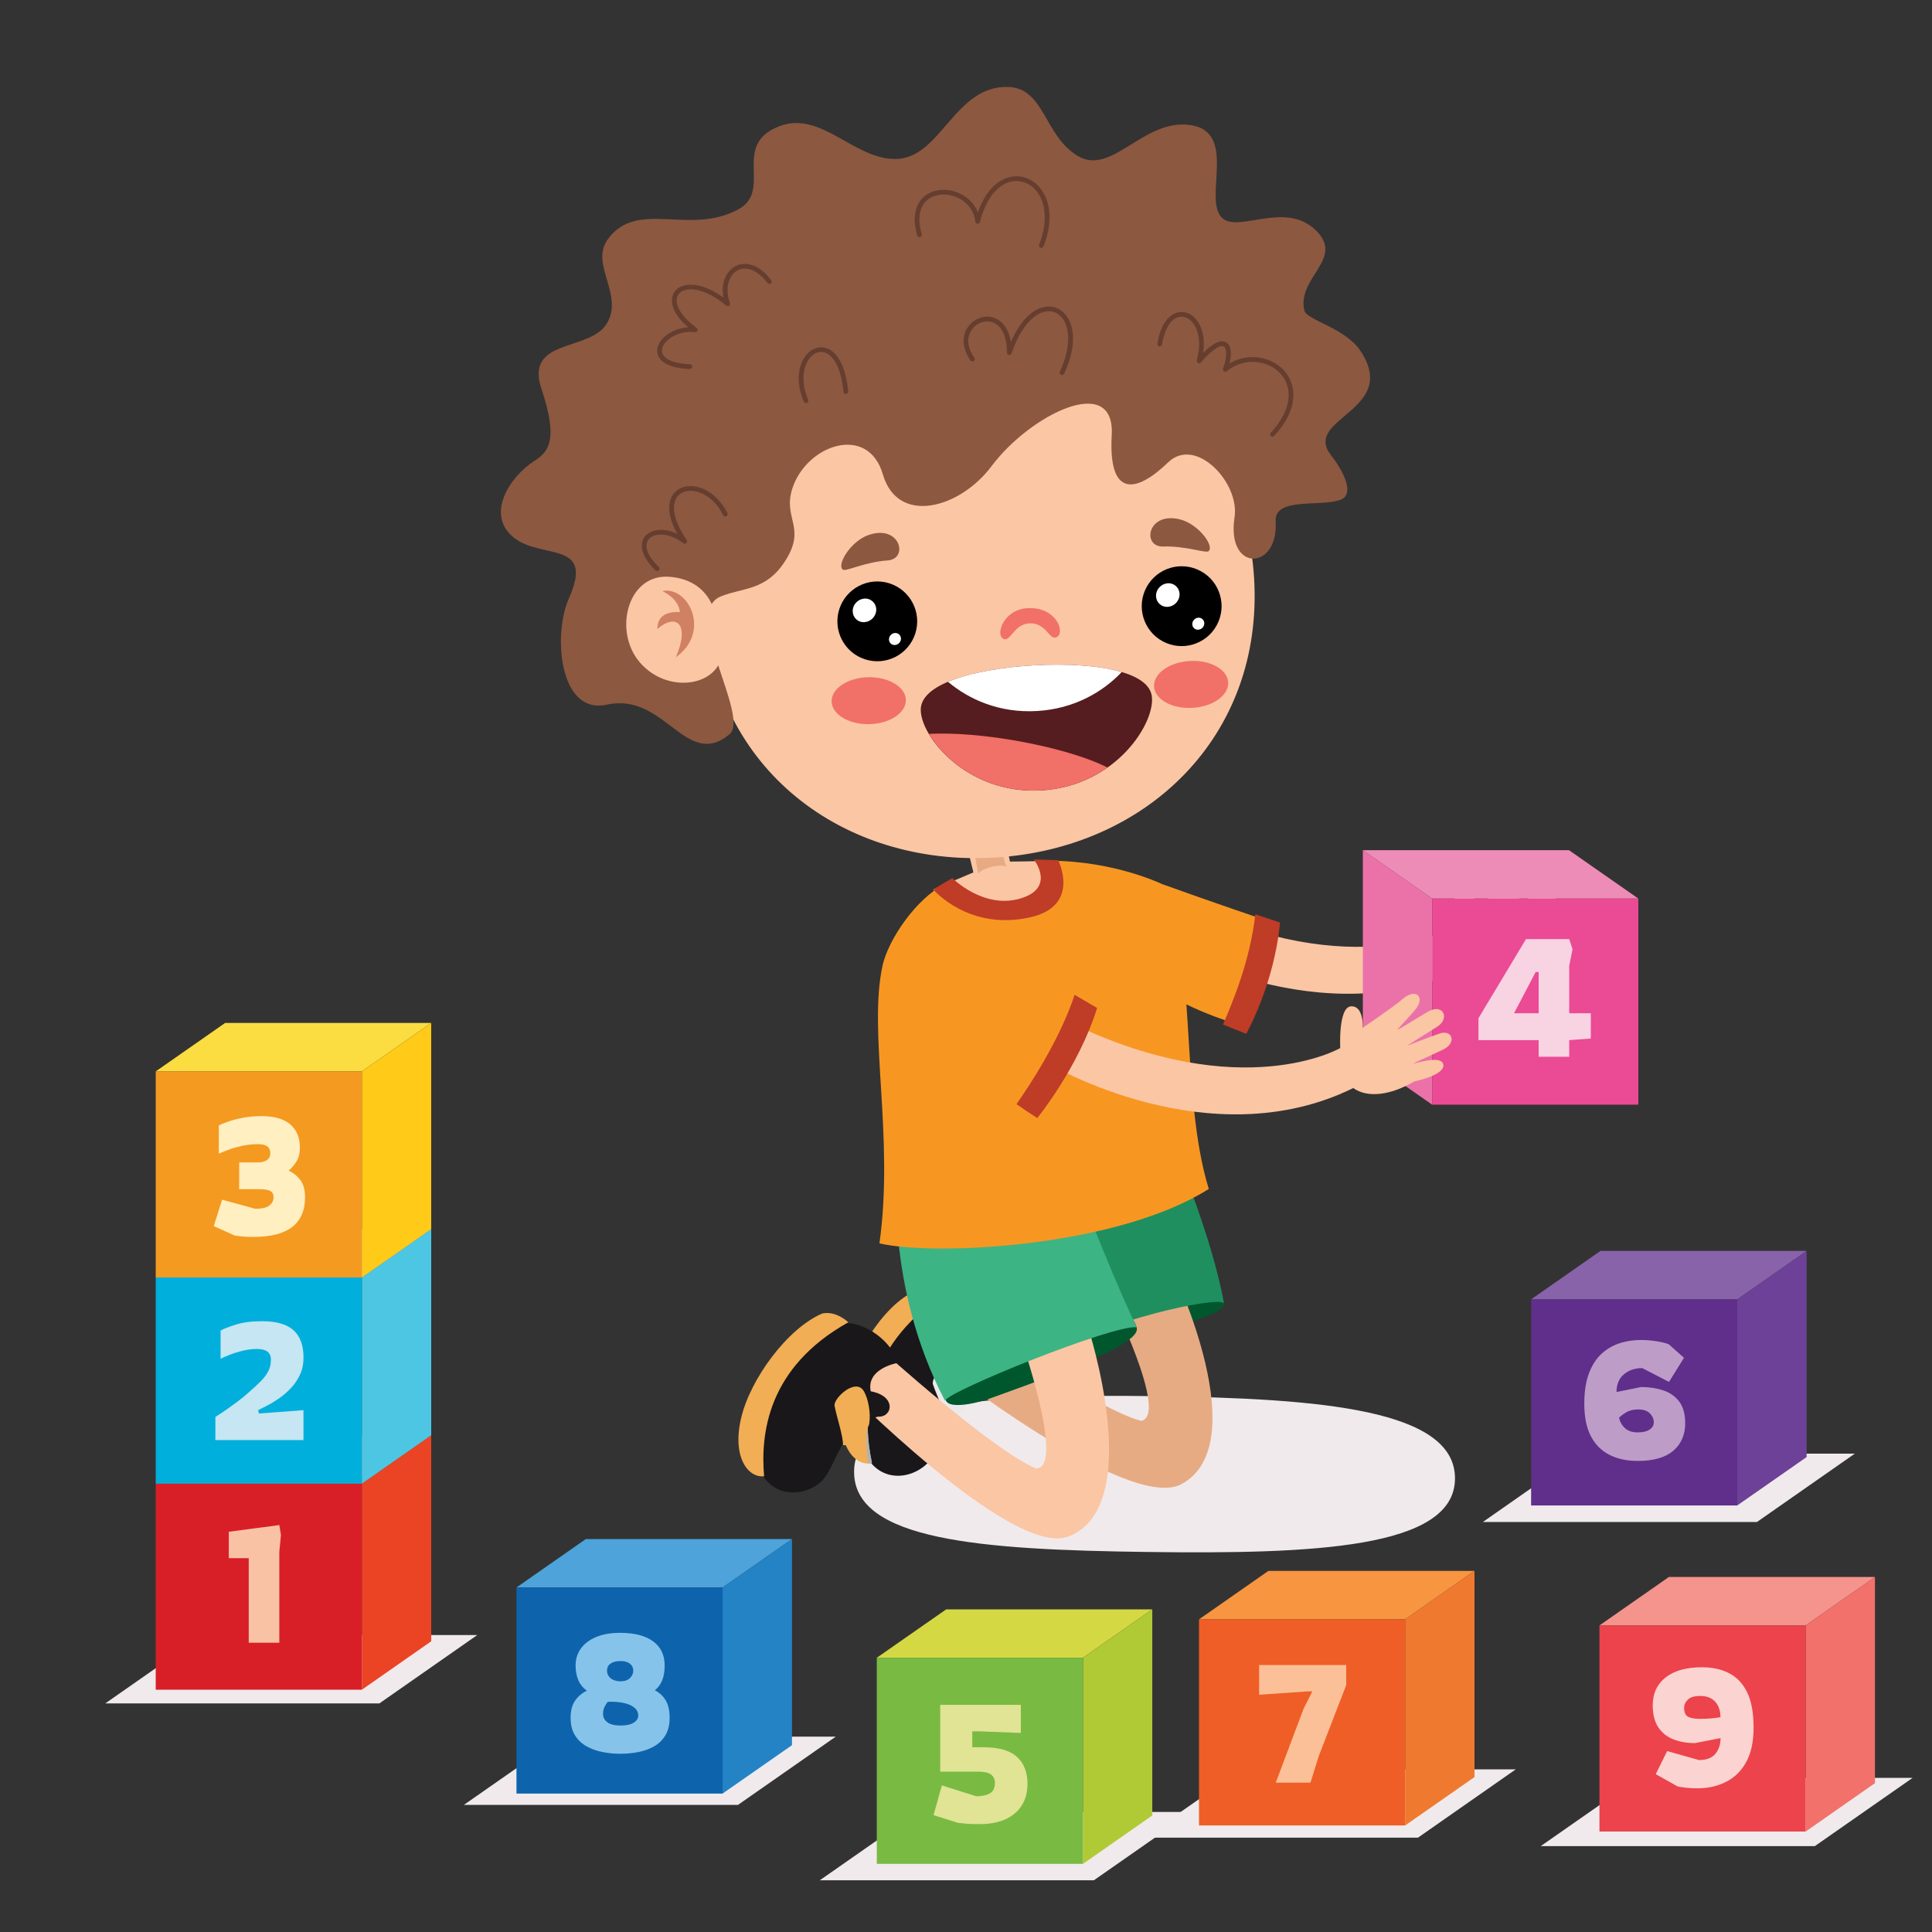
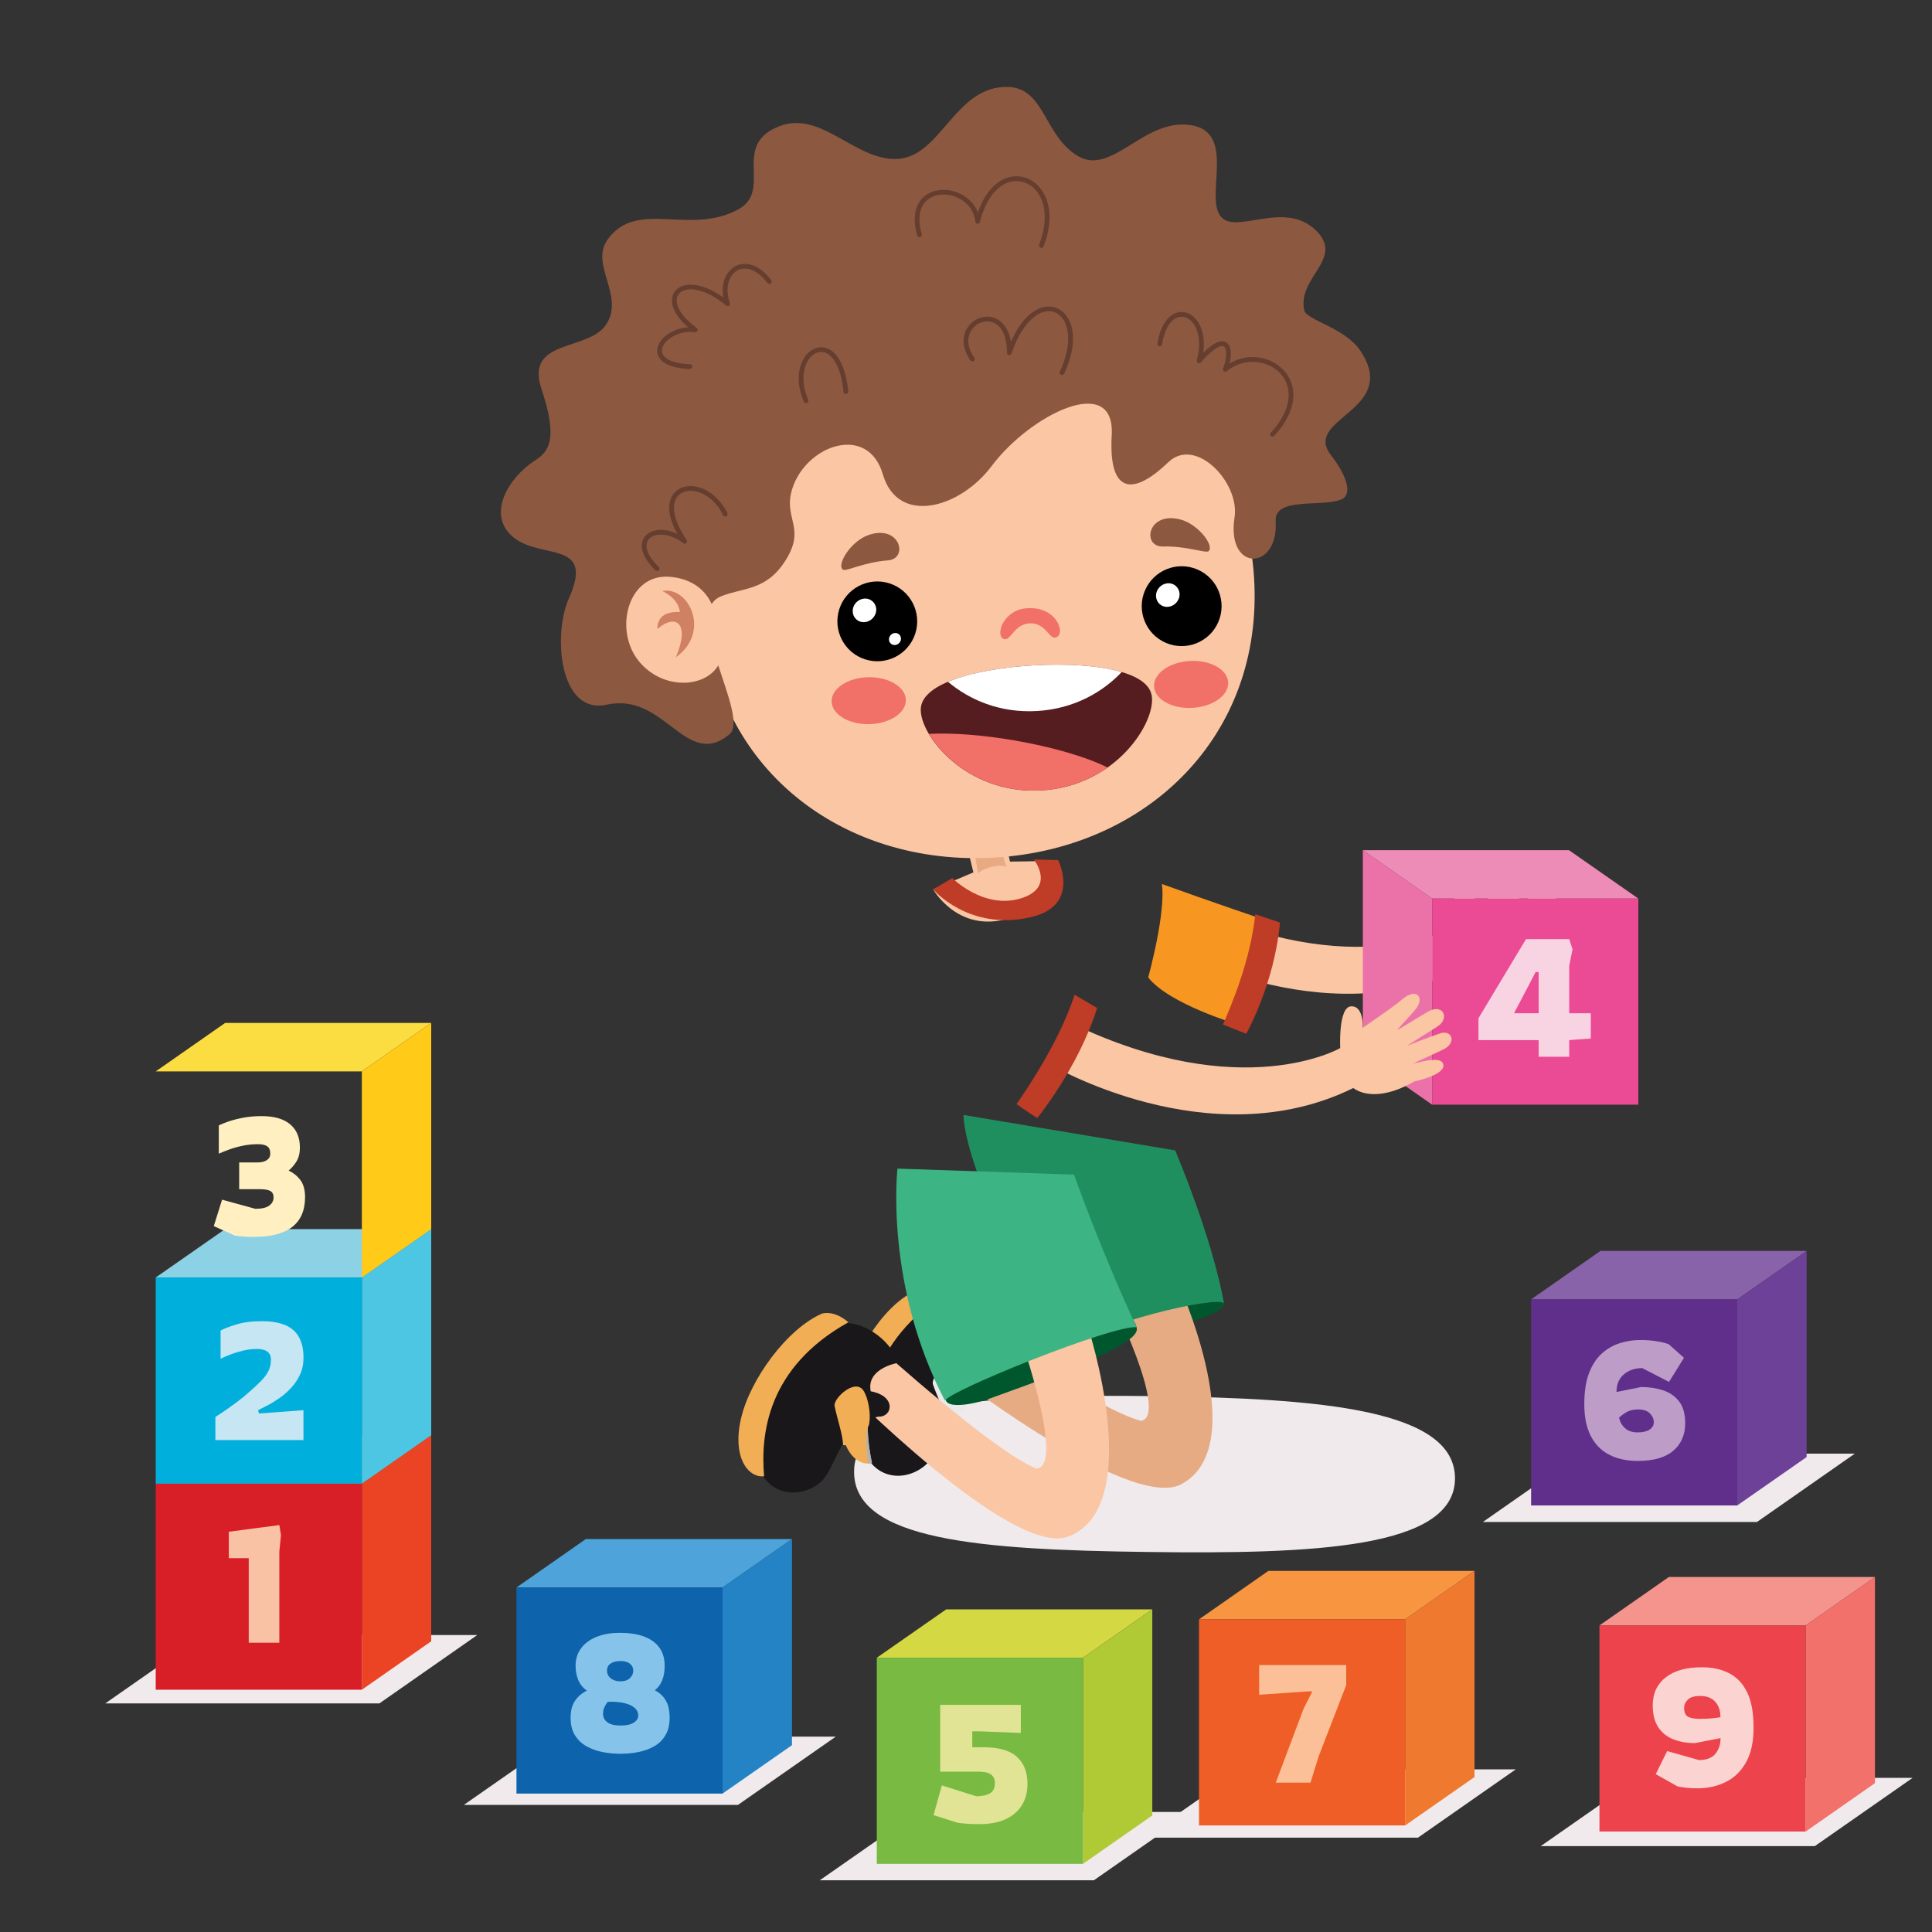
<svg xmlns="http://www.w3.org/2000/svg" version="1.1" id="Layer_1" x="0px" y="0px" viewBox="0 0 400 400" style="enable-background:new 0 0 400 400;" xml:space="preserve">
  <rect x="0" y="0" width="400" height="400" fill="#333333" stroke="none" />
  <style type="text/css">
	.st0{fill:#F0EAEC;}
	.st1{fill:#FBC6A4;}
	.st2{fill:#E7AA82;}
	.st3{fill:#00572E;}
	.st4{fill:#E7AB83;}
	.st5{fill:#208F5F;}
	.st6{fill:#19171A;}
	.st7{fill:#414242;}
	.st8{fill:#F1AE54;}
	.st9{fill:#B0B3B5;}
	.st10{fill:#EAEAEB;}
	.st11{fill:#3DB483;}
	.st12{fill:#F79722;}
	.st13{fill:#BF3C27;}
	.st14{fill:#F17067;}
	.st15{fill:#551D1F;}
	.st16{fill:#FFFFFF;}
	.st17{fill:#8C5840;}
	.st18{fill:#663E2F;}
	.st19{fill:#D18163;}
	.st20{fill:#EE8CB8;}
	.st21{fill:#EB72A8;}
	.st22{fill:#EB4A95;}
	.st23{fill:#F8D3E2;}
	.st24{fill:#F05A36;}
	.st25{fill:#EB4424;}
	.st26{fill:#D81F28;}
	.st27{fill:#FAC2A4;}
	.st28{fill:#8DD1E4;}
	.st29{fill:#4DC6E3;}
	.st30{fill:#00AFDC;}
	.st31{fill:#C5E6F2;}
	.st32{fill:#FBDC41;}
	.st33{fill:#FFCA18;}
	.st34{fill:#F49A21;}
	.st35{fill:#FFEFC1;}
	.st36{fill:#8963A9;}
	.st37{fill:#6C4197;}
	.st38{fill:#5F2F8B;}
	.st39{fill:#BE9CC8;}
	.st40{fill:#4DA3DA;}
	.st41{fill:#2483C5;}
	.st42{fill:#0D64AC;}
	.st43{fill:#86C3EA;}
	.st44{fill:#F5948C;}
	.st45{fill:#F2716B;}
	.st46{fill:#EC434C;}
	.st47{fill:#FBD3D0;}
	.st48{fill:#D4D943;}
	.st49{fill:#B0CA35;}
	.st50{fill:#79BA43;}
	.st51{fill:#E0E494;}
	.st52{fill:#F79540;}
	.st53{fill:#F07930;}
	.st54{fill:#EF5E26;}
	.st55{fill:#FBC097;}
</style>
  <g>
    <path class="st0" d="M301.24,306.22c-0.19,14.38-29.34,15.55-63.7,15.1c-34.35-0.45-60.9-2.36-60.71-16.74   c0.19-14.38,28.06-15.97,62.42-15.52C273.61,289.52,301.43,291.84,301.24,306.22z" />
    <g>
      <g>
        <g>
          <g>
            <g>
              <g>
                <path class="st1" d="M207.54,170.85l1.56,7.53c0,0,4.51-0.02,8.11-0.17c0.34,5.42,0.14,10.07-9.54,12.24         c-9.68,2.17-14.46-6.3-14.46-6.3l8.32-3.53l-2.15-8.91L207.54,170.85z" />
              </g>
            </g>
          </g>
          <path class="st2" d="M206.79,174.2l1.56,5.37c-0.61-0.89-4.99,0.04-5.84,1.33l-0.97-5.68L206.79,174.2z" />
        </g>
        <g>
          <path class="st3" d="M210.96,277.83c-2.76,4.02,3.59,2.75,8.71,1.92c5.96-0.96,34.48-6.46,33.74-9.92      c-1.32-6.12-11.4-6.3-21.77-4.06C221.26,268,210.96,277.83,210.96,277.83z" />
          <g>
            <g>
              <g>
                <path class="st4" d="M243.02,263.52c0,0,16.94,35.53,1.56,43.77c-11.05,5.92-50.89-25.47-50.89-25.47l7.4-8.09         c0,0,26.02,18.11,35.16,20.44c5.92-1.06-6.5-26.05-6.5-26.05L243.02,263.52z" />
              </g>
            </g>
          </g>
          <g>
            <path class="st5" d="M199.49,230.84c0,0-0.5,13.28,21.81,48.52c5.22-5.34,31.1-11.21,32.11-9.52       c-2.46-13.8-10.11-31.67-10.11-31.67L199.49,230.84z" />
          </g>
          <g>
            <path class="st6" d="M204.95,276.14c-1.27-3.82-7.41-7.77-12.39-6.76c-7.13,3.22-16.92,16.43-14.83,27.51       c1.95,10.31,10.2,10.12,14.29,6.06c3.31-3.28,2.41-12.34,10.36-15.28c2.97-0.19,3.36-4.69-2.18-5.01       C198.64,278.04,204.95,276.14,204.95,276.14z" />
            <g>
              <path class="st7" d="M204.52,285.66c-0.14,0.29-0.24,0.62-0.3,0.97C204.39,286.33,204.5,286.01,204.52,285.66z" />
            </g>
            <path class="st8" d="M193.8,269.06c0,0-2.79-2.11-5.59-1.12c-6.85,4.01-13.1,15.45-13.93,23.67c-0.84,8.2,2.99,12.09,6.26,11.3       C178.72,294.52,178.25,280.55,193.8,269.06z" />
            <g>
              <path class="st9" d="M179.73,302.98c0.28,0.01,0.53-0.01,0.8-0.07c-0.53-2.47-0.95-5.45-0.87-8.7        C179.26,297.37,179.38,300.36,179.73,302.98z" />
            </g>
            <path class="st10" d="M198.81,282.82c-2.04-2.68-6.17,2.29-5.65,3.81c0.85,2.48,2.5,5.83,2.77,7.78       c1.02,0.38,4.74-2.93,4.82-5.1C200.83,287.15,199.87,284.21,198.81,282.82z" />
          </g>
        </g>
        <g>
          <path class="st3" d="M196.29,288.01c-2.55,4.15,4.47,3.04,8.79,1.49c19.78-7.11,31.19-11.73,30.25-14.69      c-1.89-5.97-8.75-2.63-19,0.13C206.09,277.68,196.29,288.01,196.29,288.01z" />
          <g>
            <path class="st1" d="M225.18,274.51c0,0,12.29,37.39-4.01,43.62c-11.71,4.47-47.24-31.73-47.24-31.73l8.36-7.08       c0,0,23.52,21.26,32.28,24.72c6.01-0.29-3.13-26.64-3.13-26.64L225.18,274.51z" />
          </g>
          <g>
            <path class="st11" d="M185.81,241.95c0,0-2.74,24.03,9.84,48.06c0.64-2.01,35.02-15.84,39.68-15.21       c-7.71-16.59-12.96-31.61-12.96-31.61L185.81,241.95z" />
          </g>
          <g>
            <path class="st6" d="M185.81,282.19c-0.79-3.96-6.37-8.65-11.44-8.27c-7.48,2.29-18.86,14.14-18.2,25.4       c0.63,10.47,8.84,11.33,13.41,7.82c3.69-2.83,3.96-11.93,12.22-13.84c2.97,0.18,3.92-4.24-1.53-5.25       C179.31,283.29,185.81,282.19,185.81,282.19z" />
            <g>
              <path class="st7" d="M184.17,291.58c-0.18,0.27-0.31,0.58-0.42,0.92C183.97,292.24,184.11,291.92,184.17,291.58z" />
            </g>
            <path class="st8" d="M175.64,273.77c0,0-2.49-2.45-5.39-1.83c-7.3,3.12-14.96,13.67-16.82,21.7c-1.88,8.04,1.43,12.38,4.77,12       C157.46,297.11,158.76,283.17,175.64,273.77z" />
            <path class="st8" d="M178.86,288.05c-1.67-2.93-6.4,1.48-6.07,3.05c0.52,2.57,1.74,6.09,1.75,8.07c0.97,0.5,5.07-2.3,5.43-4.45       C180.32,292.58,179.75,289.55,178.86,288.05z" />
          </g>
        </g>
        <g>
          <g>
            <path class="st1" d="M240.54,195.34c0,0,33.08,19.64,62.88,4.96c2.99,2.12,7.74,1.49,12.6-1.35c4.04-0.94,6.64-2.28,5.98-3.77       c-0.69-1.54-5.1-0.13-6.24,0.07c0.15-0.12,5.37-2.44,6.49-3.03c2.58-1.38,1.63-4.02-0.81-3.25c-2.04,0.67-6.62,2.48-6.87,2.57       c0.2-0.16,5.24-3.34,6.18-3.9c2.77-1.69,1.33-5.01-1.88-3.14c-2.18,1.27-5.94,3.64-6.31,3.75c0.05-0.19,2.4-2.62,3.69-4.15       c2.12-2.53,0.27-4.67-2.59-2.24c-2.26,1.92-8.28,5.96-8.28,5.96s0.28-4.56-2.4-4.44c-2.69,0.11-2.25,8.64-2.25,8.64       s-20.28,11.78-55.43-5.02C244.54,190.81,240.54,195.34,240.54,195.34z" />
          </g>
        </g>
        <g>
-           <path class="st12" d="M240.54,183.02c0,0-9.9-4.82-23.33-4.81c1.98,7.26-13.93,16.3-21.45,4.72      c-6.17,3.16-11.85,11.64-13.03,16.96c-3.05,13.72,2.44,35.52-0.65,57.54c11.78,2.7,49.23,0.72,68.19-11.27      C244.17,226.57,247.94,195.36,240.54,183.02z" />
          <path class="st12" d="M262.93,190.8c-1.17,12.78-6.85,21.24-6.85,21.24s-14.09-4.19-18.35-9.67      c3.91-14.85,2.81-19.35,2.81-19.35S252.85,187.46,262.93,190.8z" />
          <path class="st13" d="M259.9,189.29c1.8,0.61,3.53,1.19,5.11,1.71c-1.17,12.78-6.99,23.03-6.99,23.03s-2-0.74-4.81-1.92      C255.04,207.85,258.82,199.05,259.9,189.29z" />
          <path class="st13" d="M214.04,177.94c0,0,4.65,5.86-2.76,8.08c-7.66,2.29-14.11-4.22-14.11-4.22l-3.97,2.34      c0,0,7.33,8.68,20.14,5.77c10.52-2.39,5.74-11.83,5.74-11.83L214.04,177.94z" />
        </g>
        <g>
          <g>
            <path class="st1" d="M145.82,126.56c1.95,32.65,28.72,52.86,60.16,50.99c31.44-1.88,55.62-25.13,53.67-57.78       c-1.95-32.65-28.94-56.42-60.38-54.54C167.84,67.1,143.87,93.92,145.82,126.56z" />
            <path class="st14" d="M207.62,132.19c1.58,1.01,2.18-3.07,5.67-3.14c3.56-0.07,4.05,4.06,5.73,2.69       c1.38-1.12-0.45-6.13-6.28-5.82C207.87,126.16,206.11,131.23,207.62,132.19z" />
            <g>
              <g>
                <g>
                  <path class="st15" d="M238.45,144c-0.93-5.44-13.25-6.87-24.33-6.25c-11.08,0.62-23.16,3.42-23.48,8.94          c-0.32,5.51,9.37,17.83,24.93,16.96C231.14,162.77,239.38,149.44,238.45,144z" />
                  <path class="st14" d="M215.58,163.64c-11.56,0.65-19.88-5.99-23.26-11.7c5.19-0.27,11.62,0.31,17.67,1.35          c7.03,1.21,14.34,3.15,19.32,5.61C225.71,161.44,221.11,163.33,215.58,163.64z" />
                  <path class="st16" d="M232.24,139.14c-4.8-1.42-11.67-1.75-18.12-1.39c-6.45,0.36-13.24,1.46-17.85,3.41          c4.33,3.64,10.62,6.49,18.38,6.05C222.41,146.77,228.35,143.24,232.24,139.14z" />
                </g>
              </g>
            </g>
            <g>
              <ellipse transform="matrix(0.303 -0.953 0.953 0.303 3.911 262.793)" cx="181.69" cy="128.72" rx="8.26" ry="8.26" />
              <path class="st16" d="M181.38,126.64c-0.23,1.34-1.5,2.31-2.82,2.16c-1.33-0.15-2.21-1.36-1.98-2.7        c0.22-1.34,1.49-2.31,2.81-2.16C180.72,124.1,181.61,125.3,181.38,126.64z" />
              <path class="st16" d="M186.52,132.44c-0.12,0.68-0.76,1.17-1.44,1.1c-0.68-0.08-1.13-0.69-1.01-1.38        c0.12-0.68,0.76-1.17,1.43-1.1C186.19,131.14,186.63,131.76,186.52,132.44z" />
            </g>
            <g>
              <ellipse transform="matrix(0.391 -0.921 0.921 0.391 33.423 301.587)" cx="244.49" cy="125.55" rx="8.26" ry="8.26" />
              <path class="st16" d="M244.18,123.47c-0.23,1.34-1.5,2.31-2.82,2.16c-1.33-0.15-2.21-1.36-1.98-2.7        c0.22-1.34,1.49-2.31,2.81-2.16C243.52,120.93,244.41,122.13,244.18,123.47z" />
-               <path class="st16" d="M249.32,129.27c-0.12,0.68-0.76,1.17-1.44,1.1c-0.68-0.08-1.13-0.69-1.01-1.38        c0.12-0.68,0.76-1.17,1.43-1.1C248.98,127.97,249.43,128.59,249.32,129.27z" />
            </g>
            <path class="st14" d="M187.55,144.92c0.05,2.68-3.35,4.92-7.59,5.01c-4.24,0.08-7.73-2.03-7.78-4.71       c-0.05-2.68,3.35-4.92,7.59-5.01C184.01,140.13,187.5,142.24,187.55,144.92z" />
            <path class="st14" d="M254.28,141.27c0.15,2.68-3.16,5.04-7.4,5.28c-4.24,0.24-7.79-1.74-7.94-4.42       c-0.15-2.68,3.16-5.04,7.4-5.28C250.57,136.61,254.13,138.59,254.28,141.27z" />
            <path class="st17" d="M179.76,110.79c6.57-2.34,8.46,4.92,4.02,5.24c-4.76,0.33-8.63,2.33-9.25,1.92       C173.14,117.02,176.06,112.1,179.76,110.79z" />
            <path class="st17" d="M244.29,107.53c-6.77-1.67-7.92,5.75-3.47,5.62c4.77-0.15,8.82,1.45,9.4,0.97       C251.5,113.06,248.09,108.46,244.29,107.53z" />
          </g>
          <g>
            <path class="st17" d="M275.54,94.2c-5.93-7.65,14.34-9.16,6.14-21.54c-3.19-4.82-11.21-6.37-11.65-8.42       c-1.48-6.88,8.4-10.65,2.44-16.52c-6.28-6.18-15.79,0.41-19.31-2.49c-4.31-3.55,3.23-17.72-6.53-19.31       c-9.76-1.59-16.35,10.56-23.43,6.4c-7.07-4.17-6.88-14.09-14.48-14.32c-11-0.33-13.85,14.45-22.92,14.9       c-8.76,0.44-15.73-10.15-24.47-6.76c-10.09,3.92-1.17,13.27-8.52,17.23c-10.16,5.48-20.94-2.23-27.01,6.22       c-3.7,5.15,3.42,11.44-0.16,17.38c-3.58,5.93-17.05,2.98-13.54,13.53c3.52,10.54,1.54,13-1.42,14.9       c-5.32,3.41-10.13,11.18-4.35,15.87c5.78,4.69,16.91,0.45,11.43,12.68c-3.3,7.37-2.02,24.11,7.88,21.94       c12.05-2.64,16.33,13.56,25.36,6.17c4.45-3.64-10.07-25.22-1.74-28.59c4.62-1.87,9.37-1.11,13.36-7.42       c4.37-6.9-0.58-8.66,1.42-14.9c2.91-9.06,15.67-13.5,18.75-2.93c3.08,10.57,15.89,7.1,22.5-1.71       c8.01-10.68,25.6-19.43,24.88-6.43c-0.73,13.01,5.04,12.05,11.7,5.63c5.68-5.47,14.85,4.21,13.73,11.41       c-1.77,11.4,9.14,11.1,8.51,0.81c-0.31-5.13,9.42-2.87,13.53-4.5C280.14,102.44,278.85,98.47,275.54,94.2z" />
            <g>
              <path class="st18" d="M215.71,51.31c-0.09,0.02-0.19,0.02-0.29-0.02c-0.25-0.1-0.37-0.38-0.28-0.64        c1.77-4.52,1.51-8.74-0.7-11.28c-1.35-1.55-3.3-2.17-5.16-1.76c-2.9,0.69-5.23,3.74-6.39,8.35c-0.06,0.23-0.27,0.38-0.51,0.37        c-0.23-0.02-0.42-0.2-0.45-0.44c-0.25-2.35-1.8-4.28-4.13-5.15c-2.2-0.83-4.55-0.51-5.96,0.8c-1.53,1.42-1.89,3.88-1,6.94        c0.07,0.26-0.08,0.53-0.34,0.61c-0.3,0.12-0.52-0.07-0.61-0.34c-0.98-3.43-0.53-6.24,1.28-7.92c1.7-1.57,4.43-1.96,6.97-1.01        c2.06,0.77,3.59,2.27,4.33,4.15c1.38-4,3.72-6.62,6.59-7.31c0.01,0,0.03-0.01,0.05-0.01c2.23-0.51,4.49,0.26,6.07,2.08        c2.46,2.82,2.79,7.41,0.88,12.28C215.99,51.17,215.85,51.27,215.71,51.31z" />
              <path class="st18" d="M136.16,118.2c-0.15,0.04-0.33,0-0.45-0.12c-3.32-3.19-3.27-5.76-2.11-7.1c1.22-1.41,3.84-1.8,6.64-0.44        c-2.34-4.18-1.76-6.63-1.14-7.78c0.75-1.38,2.2-2.16,3.97-2.12c2.93,0.06,5.89,2.26,7.53,5.6c0.11,0.24,0.02,0.54-0.23,0.66        c-0.23,0.12-0.54,0.02-0.65-0.23c-1.79-3.66-4.72-5.01-6.66-5.05c-1.4-0.03-2.53,0.56-3.09,1.61        c-1.03,1.89-0.22,5.01,2.2,8.57c0.14,0.2,0.11,0.46-0.07,0.63c-0.18,0.16-0.44,0.18-0.64,0.03c-2.91-2.24-5.96-2.18-7.12-0.84        c-1.1,1.28-0.32,3.49,2.04,5.76c0.19,0.19,0.2,0.5,0.01,0.69C136.33,118.14,136.25,118.18,136.16,118.2z" />
              <path class="st18" d="M220.19,77.51c-0.14,0.13-0.35,0.17-0.54,0.08c-0.24-0.11-0.35-0.4-0.23-0.65        c2.51-5.33,1.93-9.19,0.55-11.03c-0.86-1.14-2.08-1.65-3.43-1.43c-2.77,0.45-5.43,3.7-7.11,8.7        c-0.08,0.23-0.31,0.36-0.54,0.33c-0.24-0.04-0.41-0.25-0.41-0.48c0.01-3.38-1.1-5.68-3.02-6.32c-1.46-0.49-3.18,0.1-4.18,1.43        c-1.21,1.62-1.05,3.78,0.44,5.92c0.15,0.22,0.12,0.51-0.12,0.68c-0.22,0.15-0.52,0.1-0.68-0.12        c-1.72-2.47-1.88-5.11-0.42-7.06c1.25-1.68,3.42-2.4,5.27-1.78c0.94,0.31,2.95,1.4,3.53,5.03c1.82-4.23,4.34-6.85,7.1-7.29        c1.7-0.27,3.29,0.39,4.36,1.81c2.01,2.67,1.85,7.18-0.44,12.04C220.27,77.42,220.23,77.47,220.19,77.51z" />
              <path class="st18" d="M263.57,90.41c-0.15,0.03-0.32,0-0.44-0.12c-0.2-0.18-0.21-0.49-0.03-0.69        c4.92-5.34,4.24-9.85,1.97-12.29c-2.44-2.63-7.26-3.52-11.09-0.46c-0.17,0.14-0.41,0.14-0.59,0.01        c-0.18-0.13-0.25-0.36-0.17-0.57c0.9-2.37,0.78-4.18,0.15-4.55c-0.6-0.36-2.16,0.32-4.74,3.29c-0.15,0.17-0.4,0.22-0.6,0.11        c-0.2-0.11-0.3-0.34-0.24-0.56c1.12-4.13,0.1-6.93-1.23-8.18c-0.81-0.76-1.82-1.01-2.73-0.69c-1.59,0.55-2.77,2.59-3.24,5.6        c-0.04,0.26-0.3,0.45-0.56,0.41c-0.26-0.04-0.44-0.29-0.4-0.56c0.52-3.38,1.94-5.71,3.88-6.38c1.3-0.44,2.64-0.11,3.71,0.9        c1.33,1.25,2.41,3.78,1.88,7.39c2.08-2.1,3.68-2.82,4.76-2.18c1.1,0.66,1.16,2.49,0.7,4.36c4.03-2.39,8.71-1.31,11.21,1.38        c2.58,2.76,3.41,7.78-1.96,13.62C263.75,90.34,263.67,90.38,263.57,90.41z" />
              <path class="st18" d="M143.06,76.34c-0.08,0.04-0.16,0.06-0.25,0.06c-4.39-0.18-5.94-1.52-6.48-2.61        c-0.48-0.98-0.32-2.11,0.45-3.19c0.98-1.37,3.09-2.69,5.69-2.83c-2.36-2.03-3.56-4.17-3.32-6.01c0.15-1.16,0.86-2.04,2.01-2.5        c1.74-0.69,4.86-0.38,8.63,2.34c-0.62-3.19,0.71-5.54,2.42-6.46c0.01,0,0.02-0.01,0.03-0.02c1.82-0.97,4.71-0.71,7.43,2.89        c0.17,0.21,0.12,0.52-0.09,0.68c-0.2,0.16-0.52,0.12-0.69-0.09c-2.35-3.11-4.74-3.39-6.19-2.62        c-0.01,0.01-0.02,0.01-0.02,0.01c-1.66,0.9-2.72,3.5-1.56,6.73c0.08,0.2,0,0.44-0.18,0.56c-0.2,0.14-0.43,0.12-0.59-0.02        c-3.98-3.29-7.17-3.76-8.83-3.1c-0.81,0.32-1.29,0.91-1.4,1.71c-0.22,1.73,1.32,3.99,4.12,6.03c0.18,0.13,0.25,0.37,0.17,0.57        c-0.08,0.21-0.29,0.33-0.52,0.3c-2.78-0.35-5.27,0.93-6.31,2.38c-0.32,0.44-0.79,1.32-0.36,2.19c0.34,0.7,1.53,1.9,5.64,2.07        c0.27,0.01,0.48,0.24,0.47,0.51C143.31,76.11,143.21,76.26,143.06,76.34z" />
              <path class="st18" d="M166.98,83.45c-0.23,0.05-0.46-0.07-0.56-0.29c-1.97-4.63-0.85-8.24,0.71-9.91        c1.12-1.21,2.61-1.64,3.99-1.17c2.39,0.81,4.03,4.07,4.49,8.95c0.02,0.27-0.16,0.5-0.44,0.53c-0.27,0.02-0.5-0.17-0.53-0.44        c-0.42-4.41-1.85-7.44-3.84-8.12c-1.02-0.35-2.09-0.01-2.95,0.91c-1.35,1.46-2.31,4.66-0.53,8.87        c0.1,0.25-0.01,0.54-0.26,0.64C167.03,83.43,167.01,83.44,166.98,83.45z" />
            </g>
          </g>
          <g>
            <path class="st1" d="M147.9,126.68c0,0-1.16-6.59-9.23-7.26c-8.51-0.71-11.52,10.53-6.75,17.02       c4.77,6.48,14.21,6.28,16.98,0.99L147.9,126.68z" />
            <path class="st19" d="M137.11,122.37c5.49-1.1,10.17,8.5,2.81,13.71c3-6.93,0.06-9.21-3.82-5.85       c-0.01-2.24,1.34-3.68,4.67-3.51C140.44,123.77,137.11,122.37,137.11,122.37z" />
          </g>
        </g>
      </g>
      <g>
        <g>
          <g>
            <g>
              <polygon class="st20" points="324.84,176.02 339.2,186.04 296.52,186.04 282.16,176.02       " />
            </g>
            <g>
              <polygon class="st21" points="296.52,186.04 296.52,228.72 282.16,218.69 282.16,176.02       " />
            </g>
            <g>
              <rect x="296.52" y="186.04" class="st22" width="42.68" height="42.67" />
            </g>
          </g>
        </g>
        <g>
          <g>
            <path class="st23" d="M318.56,218.79v-3.44h-12.46v-4.54l9.84-16.38h8.95l0.69,2.1l-0.69,3.44v9.81h4.47v5.23l-4.47,0.34v3.44       H318.56z M313.47,209.78h5.09v-8.53h-0.62L313.47,209.78z" />
          </g>
        </g>
      </g>
      <g>
        <g>
          <path class="st1" d="M217.29,220.31c0,0,33.08,19.64,62.88,4.96c2.99,2.12,7.74,1.49,12.6-1.35c4.04-0.94,6.64-2.28,5.98-3.77      c-0.69-1.54-5.1-0.13-6.24,0.07c0.15-0.12,5.37-2.44,6.49-3.03c2.58-1.38,1.63-4.02-0.81-3.25c-2.04,0.67-6.62,2.48-6.87,2.57      c0.2-0.16,5.24-3.34,6.18-3.9c2.77-1.69,1.33-5.01-1.88-3.14c-2.18,1.27-5.94,3.64-6.31,3.75c0.05-0.19,2.4-2.62,3.69-4.15      c2.12-2.53,0.27-4.67-2.59-2.24c-2.26,1.92-8.28,5.96-8.28,5.96s0.28-4.56-2.4-4.44c-2.69,0.11-2.25,8.64-2.25,8.64      s-20.28,11.78-55.43-5.02C221.29,215.78,217.29,220.31,217.29,220.31z" />
        </g>
        <path class="st13" d="M222.49,205.96c1.64,0.97,3.21,1.9,4.65,2.73c-3.8,12.26-12.38,22.79-12.38,22.79s-1.8-1.13-4.31-2.88     C213.11,224.82,219.41,215.29,222.49,205.96z" />
      </g>
    </g>
    <g>
      <polygon class="st0" points="42.06,338.52 21.8,352.67 78.55,352.67 98.81,338.52   " />
      <g>
        <g>
          <polygon class="st24" points="46.61,297.14 32.24,307.17 74.92,307.17 89.28,297.14     " />
          <polygon class="st25" points="74.92,307.17 74.92,349.84 89.28,339.81 89.28,297.14     " />
          <rect x="32.24" y="307.17" class="st26" width="42.68" height="42.67" />
        </g>
        <g>
          <g>
            <path class="st27" d="M51.5,340.11V322.6h-4.13v-5.47l10.46-1.38l0.34,2.06l-0.34,3.44v18.86H51.5z" />
          </g>
        </g>
      </g>
      <g>
        <g>
          <g>
            <g>
              <polygon class="st28" points="46.61,254.47 32.24,264.49 74.92,264.49 89.28,254.47       " />
            </g>
            <g>
              <polygon class="st29" points="74.92,264.49 74.92,307.17 89.28,297.14 89.28,254.47       " />
            </g>
            <g>
              <rect x="32.24" y="264.49" class="st30" width="42.68" height="42.67" />
            </g>
          </g>
        </g>
        <g>
          <g>
            <path class="st31" d="M44.59,298.14v-4.78c0.87-0.55,1.65-1.07,2.34-1.55c0.69-0.48,1.43-1.02,2.24-1.62       c0.8-0.6,1.56-1.22,2.27-1.86c1.03-0.89,1.89-1.69,2.58-2.39c0.69-0.7,1.2-1.39,1.55-2.08c0.34-0.69,0.52-1.48,0.52-2.37       c0-1.47-0.98-2.2-2.92-2.2c-0.96,0-1.93,0.12-2.91,0.36c-0.98,0.24-1.87,0.52-2.68,0.84c-0.81,0.32-1.45,0.6-1.91,0.83v-5.85       c0.67-0.37,1.73-0.78,3.2-1.24c1.47-0.46,3.26-0.69,5.37-0.69c2.98,0,5.16,0.63,6.54,1.88c1.38,1.25,2.06,3.14,2.06,5.66       c0,1.31-0.24,2.48-0.72,3.51c-0.48,1.03-1.1,1.96-1.86,2.77c-0.76,0.81-1.57,1.52-2.43,2.12c-0.86,0.6-1.68,1.1-2.46,1.5       c-0.78,0.4-1.42,0.73-1.93,0.98l0.17,0.69l9.22-0.69v6.19H44.59z" />
          </g>
        </g>
      </g>
      <g>
        <g>
          <g>
            <g>
              <polygon class="st32" points="46.61,211.79 32.24,221.82 74.92,221.82 89.28,211.79       " />
            </g>
            <g>
              <polygon class="st33" points="74.92,221.82 74.92,264.49 89.28,254.47 89.28,211.79       " />
            </g>
            <g>
-               <rect x="32.24" y="221.82" class="st34" width="42.68" height="42.67" />
-             </g>
+               </g>
          </g>
        </g>
        <g>
          <g>
            <path class="st35" d="M52.52,256.09c-0.73,0-1.43-0.02-2.08-0.07c-0.65-0.05-1.27-0.12-1.84-0.21l-4.34-1.96l1.72-5.47       l6.88,1.89c1.33,0,2.29-0.22,2.89-0.67c0.6-0.45,0.89-1.02,0.89-1.7c0-0.62-0.22-1.05-0.65-1.31c-0.44-0.25-1.17-0.38-2.2-0.38       h-4.27v-5.54h3.85c0.78,0,1.4-0.16,1.88-0.48c0.47-0.32,0.71-0.77,0.71-1.34c0-0.73-0.22-1.24-0.65-1.53       c-0.44-0.29-1.06-0.43-1.86-0.43c-1.15,0-2.25,0.11-3.3,0.34c-1.06,0.23-2,0.5-2.82,0.81c-0.83,0.31-1.5,0.58-2.03,0.81V233       c0.46-0.23,1.11-0.49,1.96-0.79c0.85-0.3,1.86-0.56,3.05-0.79c1.18-0.23,2.47-0.34,3.87-0.34c2.59,0,4.56,0.57,5.9,1.7       c1.34,1.14,2.01,2.74,2.01,4.8c0,1.19-0.25,2.17-0.74,2.94c-0.49,0.77-1.03,1.38-1.6,1.84c0.96,0.44,1.77,1.08,2.43,1.94       c0.65,0.86,0.98,2.05,0.98,3.56C63.15,253.35,59.61,256.09,52.52,256.09z" />
          </g>
        </g>
      </g>
    </g>
    <g>
      <polygon class="st0" points="327.27,300.96 307.01,315.11 363.76,315.11 384.02,300.96   " />
      <g>
        <g>
          <g>
            <g>
              <polygon class="st36" points="331.36,258.99 317,269.02 359.67,269.02 374.04,258.99       " />
            </g>
            <g>
              <polygon class="st37" points="359.67,269.02 359.67,311.69 374.04,301.67 374.04,258.99       " />
            </g>
            <g>
              <rect x="317" y="269.02" class="st38" width="42.68" height="42.67" />
            </g>
          </g>
        </g>
        <g>
          <g>
            <path class="st39" d="M339.09,302.47c-2.23,0-4.17-0.41-5.83-1.24c-1.66-0.83-2.95-2.11-3.87-3.85       c-0.92-1.74-1.38-3.98-1.38-6.71c0-2.55,0.33-4.67,0.98-6.38c0.65-1.71,1.54-3.06,2.65-4.06c1.11-1,2.36-1.71,3.75-2.15       c1.39-0.44,2.82-0.65,4.28-0.65c1.17,0,2.31,0.09,3.42,0.28c1.11,0.18,1.92,0.39,2.43,0.62l3.13,2.79l-3.1,4.99l-5.54-2.86       c-1.51,0-2.78,0.43-3.8,1.29c-1.02,0.86-1.53,2.08-1.53,3.66l5.09-1.03c1.63,0,3.14,0.22,4.53,0.67       c1.39,0.45,2.5,1.22,3.34,2.31c0.84,1.09,1.26,2.6,1.26,4.53c0,2.36-0.82,4.26-2.46,5.68       C344.8,301.76,342.35,302.47,339.09,302.47z M339.06,296.56c1.05,0,1.88-0.19,2.46-0.57c0.58-0.38,0.88-0.89,0.88-1.53       c0-0.67-0.26-1.27-0.79-1.82c-0.53-0.55-1.35-0.83-2.48-0.83c-0.99,0-1.82,0.21-2.51,0.64c-0.69,0.42-1.16,0.79-1.41,1.08       c0.18,0.85,0.59,1.57,1.22,2.15C337.06,296.26,337.94,296.56,339.06,296.56z" />
          </g>
        </g>
      </g>
    </g>
    <g>
      <polygon class="st0" points="116.29,359.55 96.03,373.69 152.78,373.69 173.04,359.55   " />
      <g>
        <g>
          <g>
            <g>
              <polygon class="st40" points="121.29,318.64 106.93,328.67 149.6,328.67 163.97,318.64       " />
            </g>
            <g>
              <polygon class="st41" points="149.6,328.67 149.6,371.34 163.97,361.32 163.97,318.64       " />
            </g>
            <g>
              <rect x="106.93" y="328.67" class="st42" width="42.68" height="42.67" />
            </g>
          </g>
        </g>
        <g>
          <g>
            <path class="st43" d="M128.46,363.1c-1.26,0-2.5-0.12-3.72-0.36c-1.22-0.24-2.32-0.64-3.32-1.2c-1-0.56-1.8-1.32-2.39-2.29       c-0.6-0.96-0.89-2.17-0.89-3.61c0-1.47,0.31-2.65,0.93-3.54c0.62-0.89,1.43-1.58,2.44-2.06c-0.83-0.6-1.42-1.34-1.79-2.22       c-0.37-0.88-0.55-1.88-0.55-2.98c0-1.33,0.36-2.5,1.08-3.51c0.72-1.01,1.77-1.81,3.15-2.39c1.38-0.59,3.04-0.88,4.99-0.88       c2.94,0,5.21,0.59,6.81,1.75c1.61,1.17,2.41,2.84,2.41,5.02c0,1.22-0.17,2.24-0.52,3.08c-0.34,0.84-0.85,1.52-1.51,2.05       c0.96,0.48,1.71,1.18,2.25,2.08c0.54,0.91,0.81,2.11,0.81,3.6c0,1.45-0.29,2.65-0.86,3.61c-0.57,0.96-1.35,1.73-2.32,2.29       c-0.98,0.56-2.07,0.96-3.29,1.2C130.96,362.98,129.72,363.1,128.46,363.1z M128.46,357.25c1.24,0,2.16-0.2,2.77-0.6       c0.61-0.4,0.91-0.88,0.91-1.43c0-0.69-0.28-1.26-0.84-1.7c-0.56-0.45-1.32-0.77-2.27-0.96c-0.95-0.19-2.01-0.27-3.18-0.22       c-0.28,0.3-0.51,0.67-0.71,1.1c-0.2,0.44-0.29,0.89-0.29,1.38c0,0.71,0.29,1.3,0.88,1.75       C126.31,357.02,127.22,357.25,128.46,357.25z M128.46,348.1c0.85,0,1.5-0.22,1.96-0.67c0.46-0.45,0.69-0.96,0.69-1.53       c0-0.6-0.23-1.08-0.69-1.45c-0.46-0.37-1.11-0.55-1.96-0.55c-0.83,0-1.5,0.17-2.01,0.5c-0.52,0.33-0.77,0.83-0.77,1.5       c0,0.64,0.26,1.17,0.77,1.58C126.96,347.89,127.63,348.1,128.46,348.1z" />
          </g>
        </g>
      </g>
    </g>
    <g>
      <polygon class="st0" points="339.25,368.08 318.99,382.22 375.74,382.22 396,368.08   " />
      <g>
        <g>
          <g>
            <g>
              <polygon class="st44" points="345.52,326.5 331.15,336.53 373.83,336.53 388.19,326.5       " />
            </g>
            <g>
              <polygon class="st45" points="373.83,336.53 373.83,379.21 388.19,369.18 388.19,326.5       " />
            </g>
            <g>
              <rect x="331.15" y="336.53" class="st46" width="42.68" height="42.67" />
            </g>
          </g>
        </g>
        <g>
          <g>
            <path class="st47" d="M351.43,370.25c-0.92,0-1.71-0.04-2.37-0.12c-0.67-0.08-1.24-0.17-1.72-0.26l-4.54-2.55l2.37-4.78       l6.57,1.86c1.56,0,2.7-0.43,3.41-1.29c0.71-0.86,1.07-1.94,1.07-3.25l-5.3,1.03c-1.63,0-3.1-0.25-4.42-0.76       c-1.32-0.5-2.37-1.33-3.15-2.48c-0.78-1.15-1.17-2.68-1.17-4.61c0-2.41,0.88-4.32,2.65-5.73c1.77-1.41,4.28-2.12,7.54-2.12       c2.16,0,4.04,0.41,5.64,1.24c1.61,0.83,2.85,2.15,3.73,3.97c0.88,1.82,1.32,4.26,1.32,7.31c0,2.91-0.52,5.29-1.55,7.14       c-1.03,1.85-2.43,3.21-4.18,4.08C355.57,369.82,353.61,370.25,351.43,370.25z M351.94,355.87c1.03,0,1.91-0.04,2.63-0.12       c0.72-0.08,1.27-0.15,1.63-0.22c0-1.33-0.36-2.4-1.08-3.2c-0.72-0.8-1.76-1.2-3.11-1.2c-1.19,0-2.05,0.25-2.56,0.76       c-0.52,0.5-0.77,1.08-0.77,1.72c0,0.89,0.26,1.5,0.79,1.81C349.99,355.71,350.82,355.87,351.94,355.87z" />
          </g>
        </g>
      </g>
    </g>
    <g>
      <polygon class="st0" points="189.99,375.15 169.73,389.29 226.48,389.29 246.74,375.15   " />
      <g>
        <g>
          <g>
            <g>
              <polygon class="st48" points="195.9,333.2 181.53,343.22 224.21,343.22 238.57,333.2       " />
            </g>
            <g>
              <polygon class="st49" points="224.21,343.22 224.21,385.9 238.57,375.87 238.57,333.2       " />
            </g>
            <g>
              <rect x="181.53" y="343.22" class="st50" width="42.68" height="42.67" />
            </g>
          </g>
        </g>
        <g>
          <g>
            <path class="st51" d="M202.81,377.67c-0.87,0-1.68-0.02-2.43-0.07c-0.75-0.05-1.44-0.12-2.08-0.21l-5.02-1.58l1.72-6.16       l7.12,2.24c1.22,0,2.16-0.2,2.84-0.6c0.68-0.4,1.02-1.11,1.02-2.12c0-0.76-0.26-1.34-0.77-1.75c-0.52-0.41-1.42-0.62-2.7-0.62       h-7.85v-13.83h16.69v5.82l-8.6-0.34h-1.45v3.3h2.31c3.19,0,5.51,0.67,6.95,2c1.45,1.33,2.17,3.19,2.17,5.57       c0,1.77-0.41,3.27-1.22,4.53c-0.81,1.25-1.96,2.2-3.44,2.86C206.57,377.35,204.82,377.67,202.81,377.67z" />
          </g>
        </g>
      </g>
    </g>
    <g>
      <polygon class="st0" points="257.08,366.32 236.82,380.47 293.57,380.47 313.83,366.32   " />
      <g>
        <g>
          <g>
            <g>
              <polygon class="st52" points="262.6,325.24 248.24,335.27 290.92,335.27 305.28,325.24       " />
            </g>
            <g>
              <polygon class="st53" points="290.92,335.27 290.92,377.94 305.28,367.92 305.28,325.24       " />
            </g>
            <g>
              <rect x="248.24" y="335.27" class="st54" width="42.68" height="42.67" />
            </g>
          </g>
        </g>
        <g>
          <g>
            <path class="st55" d="M264.13,369.08l5.75-15.28l1.82-3.61h-1.03l-9.98,0.69v-6.16h18.03v4.16l-5.68,14.69l-1.72,5.51H264.13z" />
          </g>
        </g>
      </g>
    </g>
  </g>
</svg>